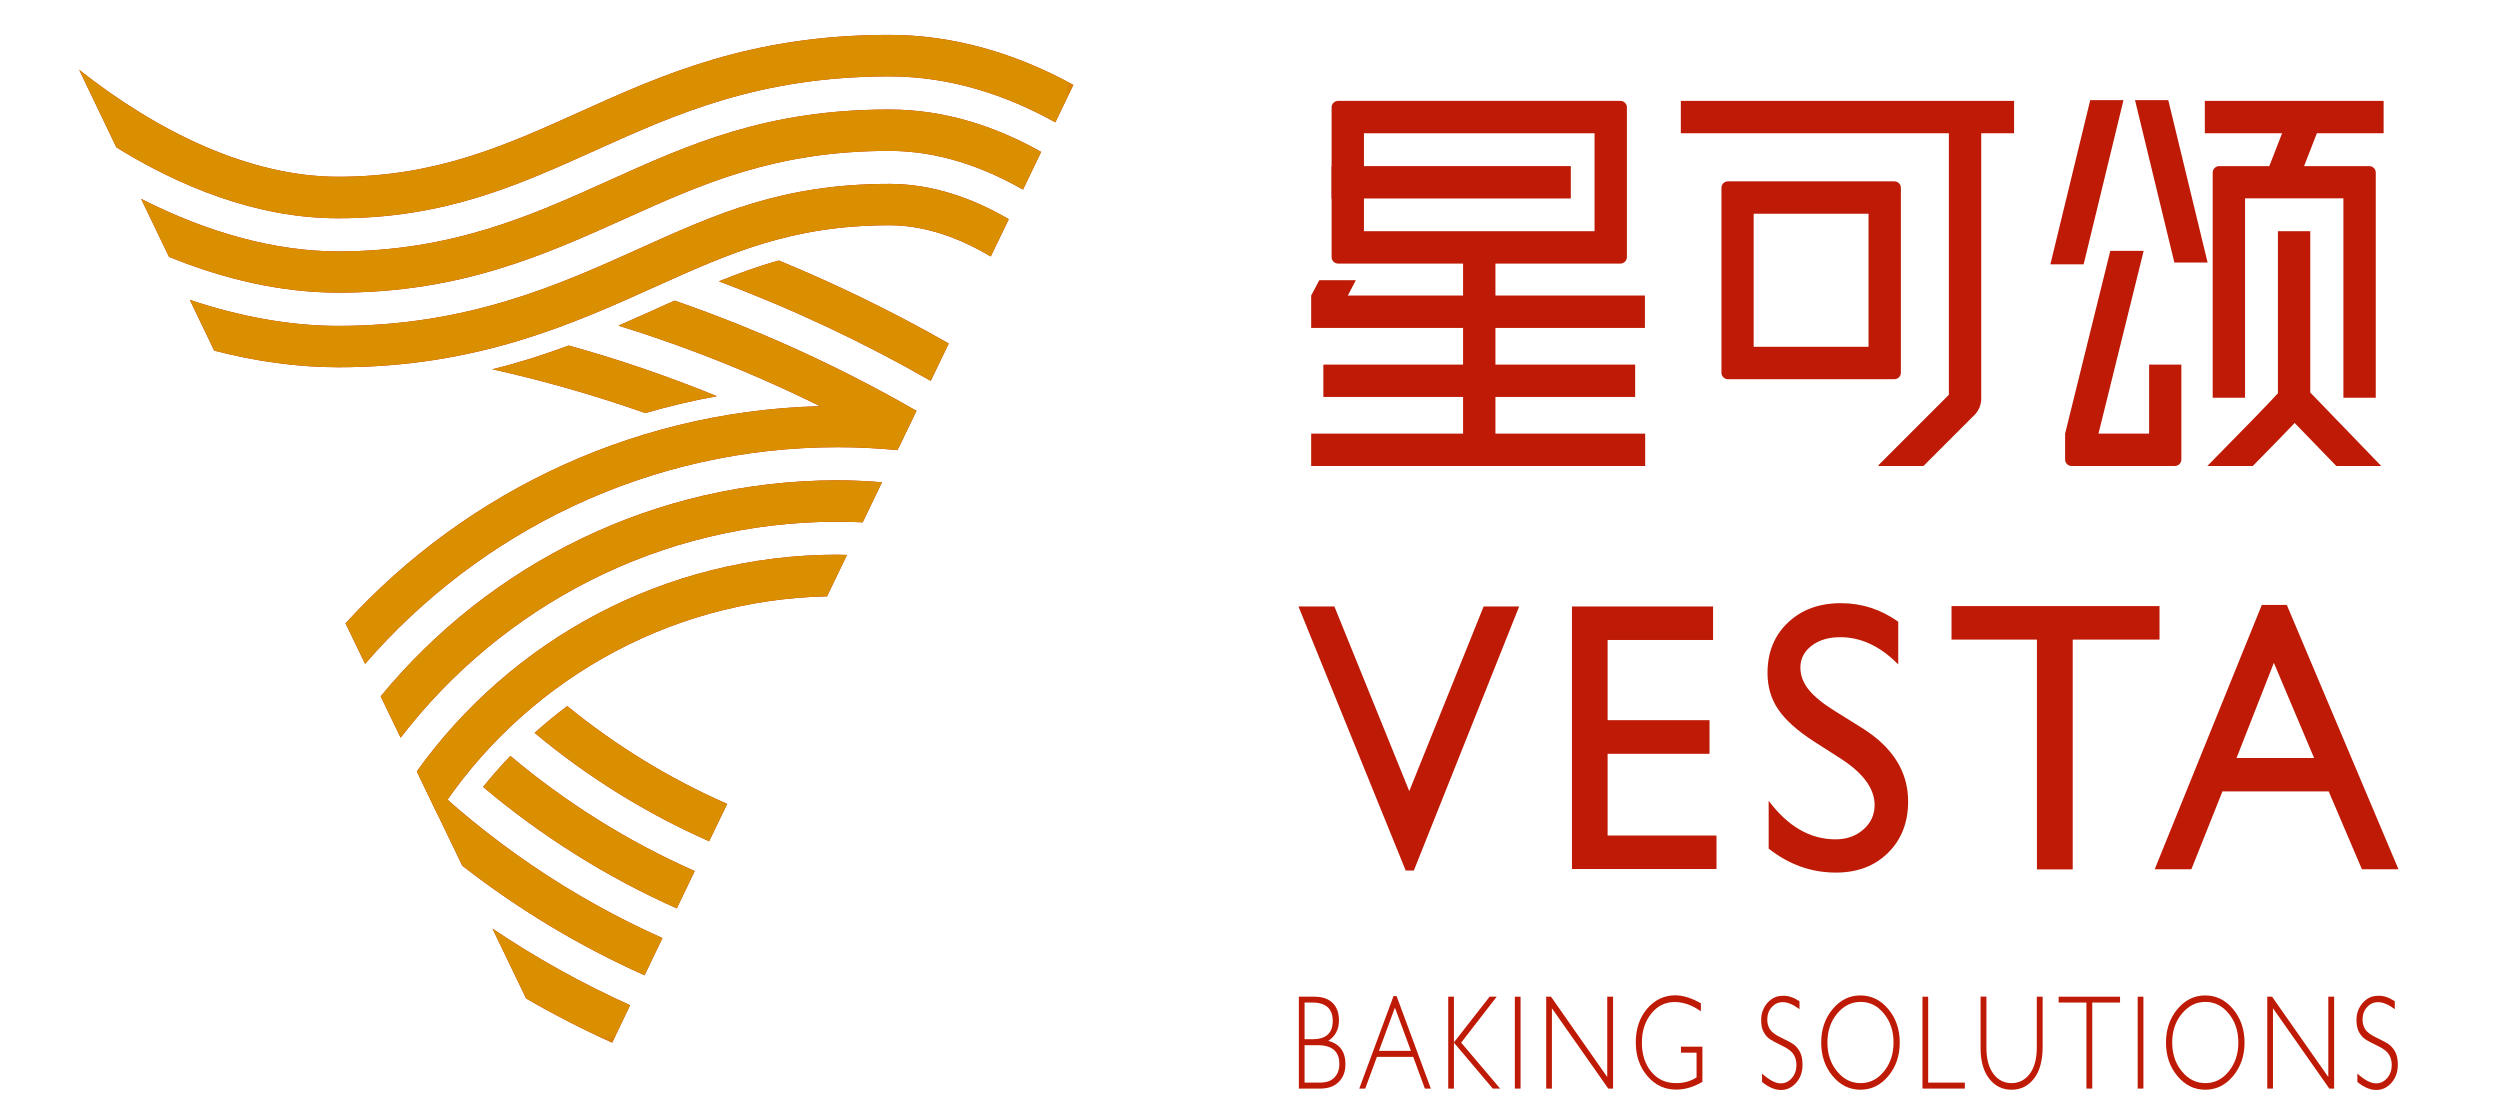
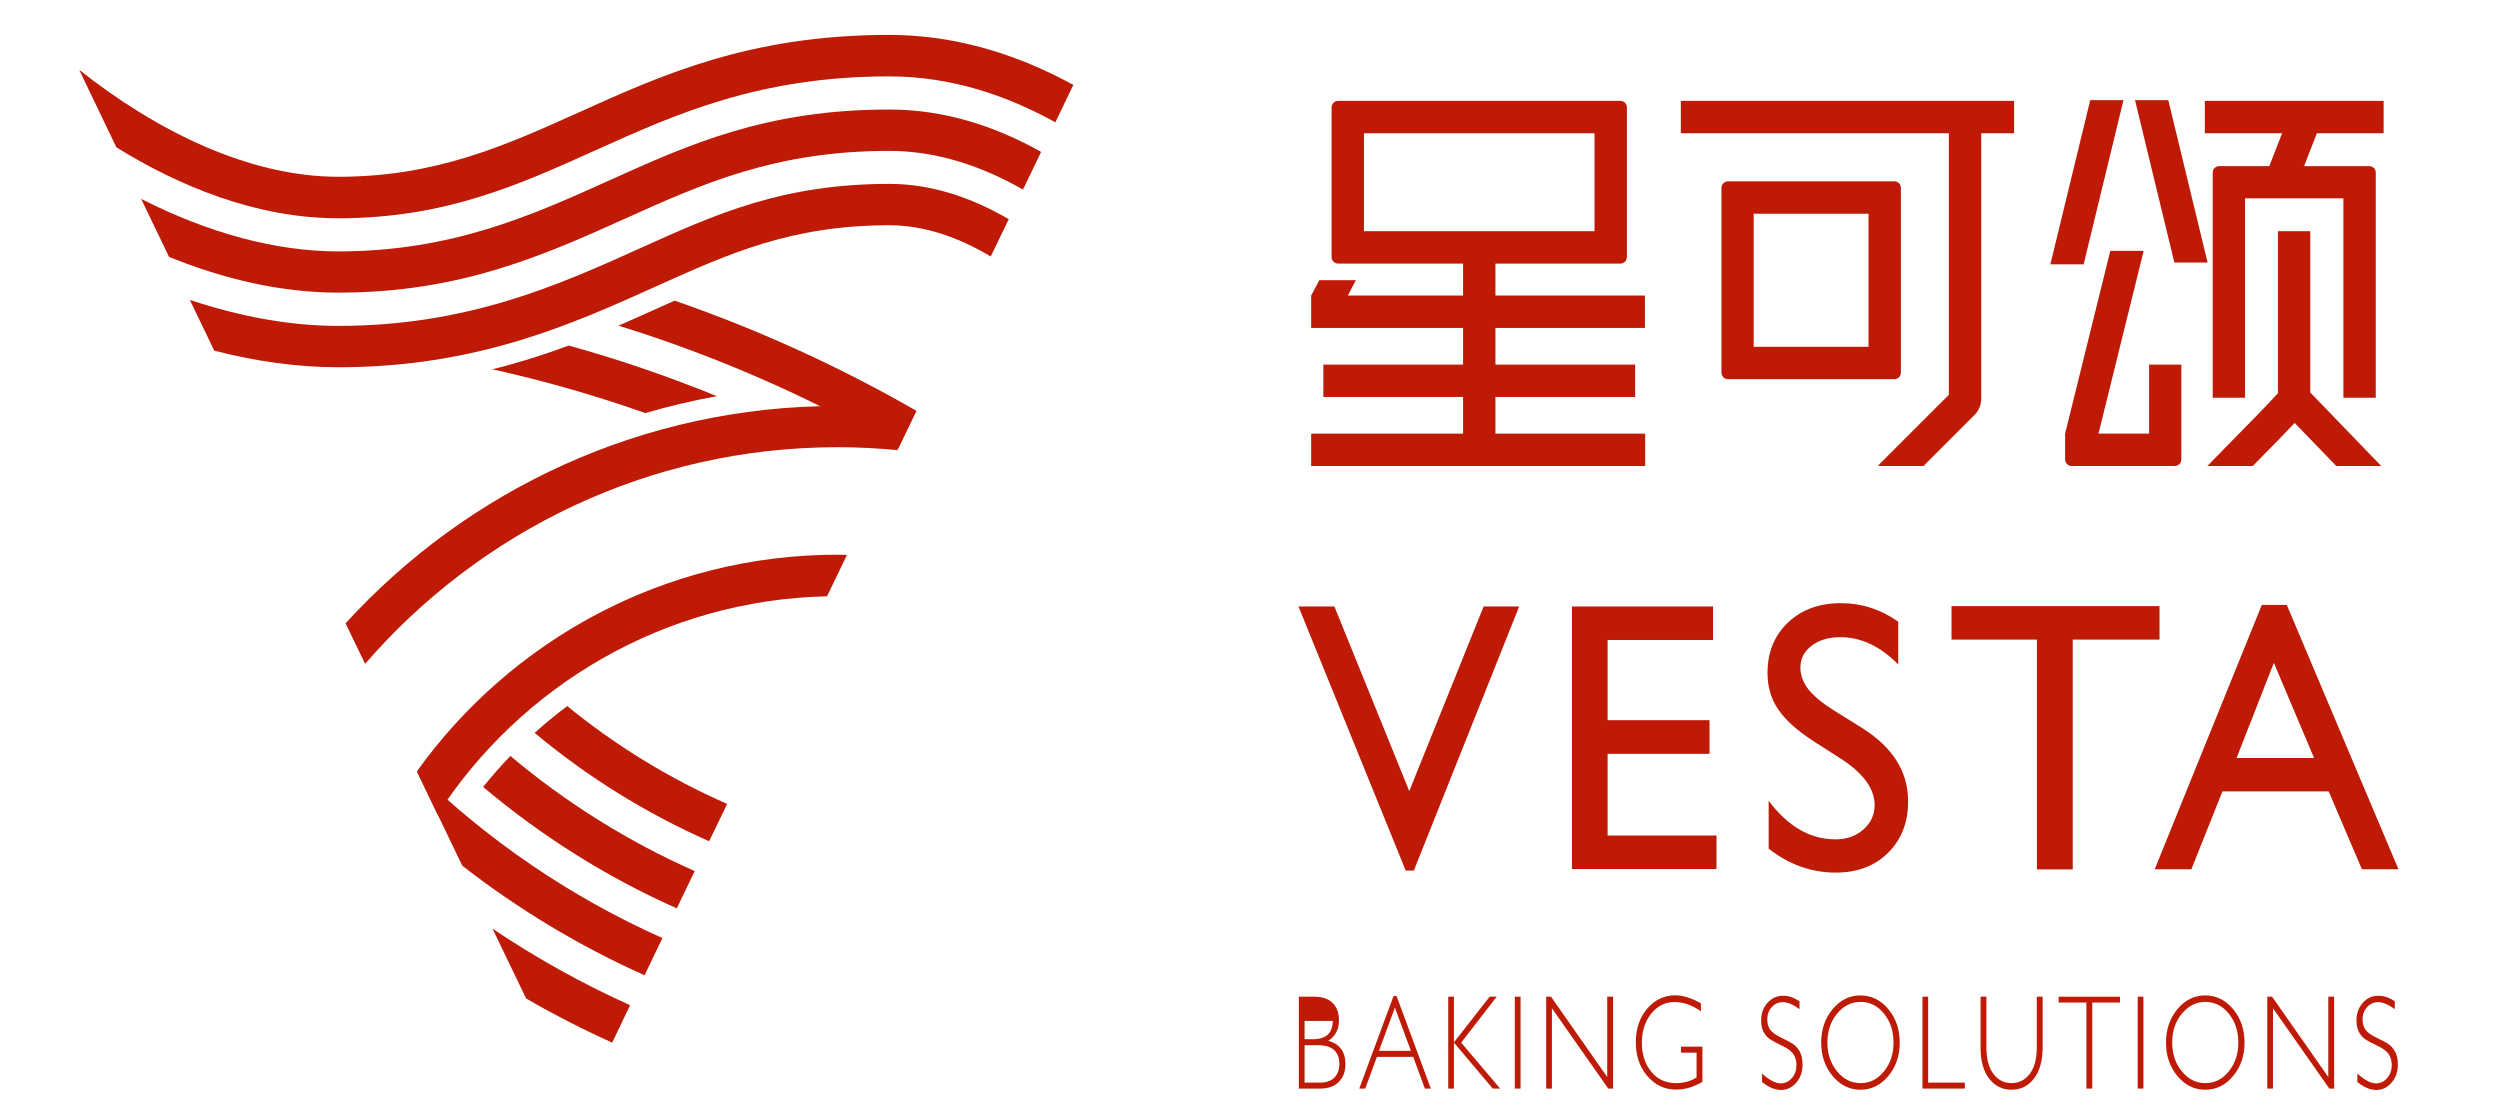
<svg xmlns="http://www.w3.org/2000/svg" xmlns:xlink="http://www.w3.org/1999/xlink" version="1.1" id="图层_1" x="0px" y="0px" viewBox="0 0 197 88" style="enable-background:new 0 0 197 88;" xml:space="preserve">
  <style type="text/css">
	.st0{fill:#BE1A06;}
	.st1{filter:url(#Adobe_OpacityMaskFilter);}
	.st2{fill:url(#SVGID_2_);}
	.st3{mask:url(#SVGID_1_);}
	.st4{clip-path:url(#SVGID_4_);fill:#D98F00;}
</style>
  <g>
    <path class="st0" d="M49.32,17.2c6.06-2.73,11.78-5.31,20.76-5.31c3.84,0,7.4,1.26,10.53,3.05l1.43-2.97   c-3.52-1.98-7.54-3.34-11.96-3.34c-9.68,0-15.71,2.72-22.1,5.6c-6.09,2.75-12.38,5.58-21.33,5.58c-4.9,0-10.23-1.44-15.53-4.14   l2.2,4.57c4.37,1.78,8.89,2.82,13.33,2.82C36.3,23.07,42.92,20.08,49.32,17.2" />
    <path class="st0" d="M16.88,27.63c3.29,0.85,6.58,1.31,9.77,1.31c10.92,0,18.44-3.39,25.08-6.39c5.71-2.57,10.64-4.8,18.35-4.8   c2.85,0,5.55,1.01,7.99,2.46l1.42-2.94c-2.82-1.64-6-2.78-9.4-2.78c-8.42,0-13.64,2.36-19.69,5.09c-6.34,2.86-13.53,6.1-23.74,6.1   c-3.77,0-7.72-0.72-11.7-2.05L16.88,27.63z" />
    <path class="st0" d="M9.17,11.61C14,14.6,20.1,17.2,26.65,17.2c8.39,0,14.16-2.6,20.26-5.35c6.36-2.87,12.93-5.83,23.17-5.83   c4.85,0,9.25,1.49,13.08,3.62l1.42-2.95c-4.73-2.59-9.62-3.94-14.49-3.94c-10.94,0-17.84,3.11-24.51,6.12   c-5.77,2.6-11.23,5.06-18.92,5.06c-7.05,0-14.32-3.6-20.42-8.43L9.17,11.61z" />
-     <path class="st0" d="M56.65,22.17c5.8,2.17,11.38,4.8,16.69,7.84l1.42-2.94c-4.3-2.45-8.77-4.64-13.39-6.54   C59.74,20.98,58.19,21.55,56.65,22.17" />
    <path class="st0" d="M70.79,35.31l1.42-2.94c-6.02-3.46-12.39-6.37-19.05-8.68c-0.25,0.11-0.51,0.23-0.76,0.34   c-1.19,0.54-2.41,1.08-3.67,1.63C56.49,28.06,63.88,31.32,70.79,35.31" />
    <path class="st0" d="M72.21,32.37c-2.04-0.24-4.12-0.38-6.22-0.38c-15.34,0-29.16,6.61-38.76,17.13l1.54,3.19   c9.04-10.44,22.37-17.07,37.23-17.07c1.59,0,3.17,0.08,4.72,0.23l0.02-0.05L72.21,32.37z" />
-     <path class="st0" d="M31.57,58.13c7.94-10.34,20.41-17.02,34.42-17.02c0.67,0,1.33,0.02,1.99,0.05l1.52-3.16   c-1.16-0.09-2.33-0.15-3.51-0.15c-14.48,0-27.43,6.63-35.99,17.02L31.57,58.13z" />
    <path class="st0" d="M34.48,64.17c6.55-10.12,17.83-16.9,30.69-17.18l1.57-3.26c-0.25,0-0.5-0.02-0.75-0.02   c-13.65,0-25.74,6.75-33.14,17.07L34.48,64.17z" />
    <path class="st0" d="M49.65,79.21c-3.8-1.71-7.42-3.73-10.84-6.03l2.65,5.5c2.19,1.27,4.45,2.43,6.78,3.48L49.65,79.21z" />
    <path class="st0" d="M52.2,73.92c-7.22-3.22-13.76-7.69-19.35-13.14l3.58,7.44c4.4,3.42,9.21,6.33,14.36,8.63L52.2,73.92z" />
    <path class="st0" d="M55.88,66.29l1.42-2.94c-4.56-2-8.79-4.6-12.6-7.71c-0.89,0.66-1.74,1.37-2.57,2.11   C46.26,61.2,50.88,64.08,55.88,66.29" />
    <path class="st0" d="M38.07,62.01c4.58,3.86,9.71,7.1,15.26,9.57l1.41-2.94c-5.28-2.34-10.16-5.4-14.52-9.07   C39.47,60.34,38.76,61.16,38.07,62.01" />
    <path class="st0" d="M44.81,27.23c-1.88,0.7-3.87,1.34-6.01,1.87c4.11,0.91,8.13,2.07,12.05,3.45c1.85-0.54,3.74-0.99,5.64-1.33   C52.7,29.68,48.81,28.33,44.81,27.23" />
    <rect x="104.28" y="28.73" class="st0" width="24.57" height="2.55" />
    <rect x="103.32" y="34.17" class="st0" width="26.32" height="2.55" />
    <rect x="132.45" y="7.95" class="st0" width="26.26" height="2.55" />
    <rect x="115.29" y="18.78" class="st0" width="2.55" height="17.39" />
    <path class="st0" d="M138.19,27.33h9.05V16.84h-9.05V27.33z M149.28,29.88h-13.12c-0.28,0-0.51-0.23-0.51-0.51V14.8   c0-0.28,0.23-0.51,0.51-0.51h13.12c0.28,0,0.51,0.23,0.51,0.51v14.57C149.79,29.65,149.56,29.88,149.28,29.88" />
    <rect x="173.74" y="7.95" class="st0" width="14.09" height="2.55" />
    <path class="st0" d="M187.21,31.34h-2.55V15.63h-7.75v15.71h-2.55V13.6c0-0.28,0.23-0.51,0.51-0.51h11.83   c0.28,0,0.51,0.23,0.51,0.51V31.34z" />
    <path class="st0" d="M107.48,18.22h18.17V10.5h-18.17V18.22z M127.69,20.77h-22.25c-0.28,0-0.51-0.23-0.51-0.51V8.46   c0-0.28,0.23-0.51,0.51-0.51h22.25c0.28,0,0.51,0.23,0.51,0.51v11.79C128.2,20.54,127.97,20.77,127.69,20.77" />
-     <rect x="104.93" y="13.09" class="st0" width="18.85" height="2.55" />
    <path class="st0" d="M151.57,36.72l4.02-4.02c0.34-0.34,0.53-0.8,0.53-1.28V8.42h-2.55v22.69l-5.56,5.56l0.05,0.05H151.57z" />
    <polygon class="st0" points="167.33,7.89 164.71,7.89 161.57,20.83 164.19,20.83  " />
    <polygon class="st0" points="173.96,20.69 173.96,20.69 170.86,7.89 168.24,7.89 171.34,20.69  " />
    <path class="st0" d="M169.35,28.73v5.44h-3.99l3.56-14.4h-2.63l-3.56,14.4v2.04c0,0.28,0.23,0.51,0.51,0.51h8.14   c0.28,0,0.51-0.23,0.51-0.51v-7.48H169.35z" />
    <polygon class="st0" points="178.53,13.84 181.27,13.84 183.04,9.29 180.3,9.29  " />
    <path class="st0" d="M187.64,36.72l-5.59-5.79V18.22h-2.55v12.77c-0.71,0.78-2.78,2.91-4.67,4.82l-0.89,0.91h3.58   c1.6-1.63,2.63-2.68,3.3-3.39l3.28,3.39H187.64z" />
    <polygon class="st0" points="106.21,23.29 106.84,22.08 103.96,22.08 103.32,23.29 103.32,25.84 129.62,25.84 129.62,23.29  " />
-     <path class="st0" d="M102.8,82.36v2.95h1.21c0.5,0,0.88-0.13,1.14-0.4c0.26-0.27,0.39-0.62,0.39-1.07c0-0.99-0.57-1.48-1.72-1.48   H102.8z M102.8,79v2.89h0.63c1.06,0,1.59-0.48,1.59-1.44c0-0.96-0.54-1.45-1.61-1.45H102.8z M102.35,78.54h1.22   c0.64,0,1.12,0.17,1.45,0.5c0.33,0.33,0.49,0.79,0.49,1.37c0,0.7-0.28,1.24-0.84,1.61c0.9,0.24,1.35,0.85,1.35,1.84   c0,0.59-0.18,1.05-0.53,1.4c-0.35,0.35-0.83,0.52-1.43,0.52h-1.71V78.54z" />
+     <path class="st0" d="M102.8,82.36v2.95h1.21c0.5,0,0.88-0.13,1.14-0.4c0.26-0.27,0.39-0.62,0.39-1.07c0-0.99-0.57-1.48-1.72-1.48   H102.8z M102.8,79v2.89h0.63c1.06,0,1.59-0.48,1.59-1.44H102.8z M102.35,78.54h1.22   c0.64,0,1.12,0.17,1.45,0.5c0.33,0.33,0.49,0.79,0.49,1.37c0,0.7-0.28,1.24-0.84,1.61c0.9,0.24,1.35,0.85,1.35,1.84   c0,0.59-0.18,1.05-0.53,1.4c-0.35,0.35-0.83,0.52-1.43,0.52h-1.71V78.54z" />
    <path class="st0" d="M111.18,82.81l-1.26-3.41l-1.26,3.41H111.18z M110.05,78.49l2.7,7.29h-0.47l-0.92-2.5h-2.86l-0.92,2.5h-0.47   l2.7-7.29H110.05z" />
    <polygon class="st0" points="117.94,78.54 115.14,82.16 118.21,85.78 117.63,85.78 114.57,82.16 114.57,85.78 114.12,85.78    114.12,78.54 114.57,78.54 114.57,82.14 117.38,78.54  " />
    <rect x="119.37" y="78.54" class="st0" width="0.45" height="7.24" />
    <polygon class="st0" points="127.11,78.54 127.11,85.78 126.73,85.78 122.29,79.45 122.29,85.78 121.84,85.78 121.84,78.54    122.22,78.54 126.65,84.87 126.65,78.54  " />
    <path class="st0" d="M134.03,79.06v0.63c-0.69-0.49-1.38-0.73-2.07-0.73c-0.74,0-1.35,0.3-1.84,0.91   c-0.49,0.61-0.74,1.37-0.74,2.29c0,0.92,0.24,1.68,0.73,2.28c0.49,0.61,1.14,0.91,1.98,0.91c0.6,0,1.14-0.15,1.6-0.45v-1.95h-1.23   v-0.47h1.69v2.77c-0.69,0.41-1.38,0.61-2.07,0.61c-0.91,0-1.66-0.36-2.27-1.07c-0.61-0.71-0.91-1.6-0.91-2.66   c0-1.06,0.3-1.94,0.89-2.64c0.6-0.7,1.34-1.06,2.24-1.06C132.64,78.44,133.31,78.65,134.03,79.06" />
    <path class="st0" d="M141.8,78.9v0.62c-0.51-0.37-0.94-0.55-1.31-0.55c-0.35,0-0.65,0.13-0.88,0.4c-0.24,0.26-0.35,0.59-0.35,0.98   c0,0.28,0.07,0.53,0.21,0.76c0.14,0.22,0.43,0.44,0.87,0.65c0.44,0.21,0.77,0.38,0.97,0.52c0.2,0.14,0.38,0.34,0.52,0.6   c0.14,0.26,0.21,0.6,0.21,1.02c0,0.56-0.16,1.03-0.49,1.41c-0.33,0.38-0.73,0.58-1.2,0.58c-0.49,0-0.98-0.21-1.5-0.63v-0.66   c0.57,0.51,1.06,0.77,1.47,0.77c0.35,0,0.64-0.14,0.88-0.42c0.24-0.28,0.36-0.62,0.36-1.02c0-0.31-0.07-0.59-0.22-0.83   c-0.15-0.25-0.45-0.48-0.9-0.69c-0.45-0.22-0.77-0.39-0.97-0.52c-0.19-0.13-0.36-0.32-0.49-0.56c-0.14-0.24-0.2-0.56-0.2-0.94   c0-0.53,0.16-0.98,0.49-1.36c0.33-0.37,0.73-0.56,1.19-0.56C140.9,78.44,141.35,78.6,141.8,78.9" />
    <path class="st0" d="M146.62,85.35c0.73,0,1.34-0.31,1.84-0.93c0.5-0.62,0.75-1.37,0.75-2.27c0-0.9-0.25-1.66-0.75-2.27   c-0.5-0.62-1.11-0.93-1.84-0.93c-0.73,0-1.35,0.31-1.86,0.93c-0.51,0.62-0.76,1.37-0.76,2.27c0,0.9,0.25,1.65,0.76,2.27   C145.27,85.05,145.89,85.35,146.62,85.35 M146.6,78.44c0.86,0,1.6,0.36,2.2,1.08c0.6,0.72,0.9,1.6,0.9,2.64   c0,1.03-0.3,1.91-0.9,2.63c-0.6,0.72-1.33,1.08-2.2,1.08c-0.86,0-1.59-0.36-2.19-1.08c-0.6-0.72-0.9-1.6-0.9-2.63   c0-1.04,0.3-1.92,0.9-2.64C145.01,78.8,145.74,78.44,146.6,78.44" />
    <polygon class="st0" points="151.94,78.54 151.94,85.31 154.83,85.31 154.83,85.78 151.49,85.78 151.49,78.54  " />
    <path class="st0" d="M160.51,78.54h0.45v3.95c0,1.08-0.23,1.92-0.68,2.5c-0.46,0.59-1.04,0.88-1.77,0.88   c-0.72,0-1.31-0.29-1.76-0.87c-0.45-0.58-0.68-1.38-0.68-2.39v-4.08h0.46v4.06c0,0.86,0.19,1.54,0.55,2.03   c0.37,0.49,0.85,0.73,1.43,0.73c0.59,0,1.07-0.25,1.44-0.74c0.37-0.49,0.55-1.19,0.55-2.1V78.54z" />
    <polygon class="st0" points="167.06,78.54 167.06,79 164.87,79 164.87,85.78 164.41,85.78 164.41,79 162.22,79 162.22,78.54  " />
    <rect x="168.45" y="78.54" class="st0" width="0.45" height="7.24" />
    <path class="st0" d="M173.79,85.35c0.73,0,1.34-0.31,1.84-0.93c0.5-0.62,0.75-1.37,0.75-2.27c0-0.9-0.25-1.66-0.75-2.27   c-0.5-0.62-1.11-0.93-1.84-0.93c-0.73,0-1.35,0.31-1.86,0.93c-0.51,0.62-0.76,1.37-0.76,2.27c0,0.9,0.25,1.65,0.76,2.27   C172.44,85.05,173.06,85.35,173.79,85.35 M173.77,78.44c0.86,0,1.6,0.36,2.2,1.08c0.6,0.72,0.9,1.6,0.9,2.64   c0,1.03-0.3,1.91-0.9,2.63c-0.6,0.72-1.33,1.08-2.2,1.08c-0.86,0-1.59-0.36-2.19-1.08c-0.6-0.72-0.9-1.6-0.9-2.63   c0-1.04,0.3-1.92,0.9-2.64C172.18,78.8,172.91,78.44,173.77,78.44" />
    <polygon class="st0" points="183.93,78.54 183.93,85.78 183.55,85.78 179.11,79.45 179.11,85.78 178.66,85.78 178.66,78.54    179.04,78.54 183.47,84.87 183.47,78.54  " />
    <path class="st0" d="M188.71,78.9v0.62c-0.51-0.37-0.94-0.55-1.31-0.55c-0.35,0-0.65,0.13-0.88,0.4c-0.24,0.26-0.35,0.59-0.35,0.98   c0,0.28,0.07,0.53,0.21,0.76c0.14,0.22,0.43,0.44,0.87,0.65c0.44,0.21,0.77,0.38,0.97,0.52c0.2,0.14,0.38,0.34,0.52,0.6   c0.14,0.26,0.21,0.6,0.21,1.02c0,0.56-0.16,1.03-0.49,1.41c-0.33,0.38-0.73,0.58-1.2,0.58c-0.49,0-0.98-0.21-1.5-0.63v-0.66   c0.57,0.51,1.06,0.77,1.47,0.77c0.35,0,0.64-0.14,0.88-0.42c0.24-0.28,0.36-0.62,0.36-1.02c0-0.31-0.07-0.59-0.22-0.83   c-0.15-0.25-0.45-0.48-0.9-0.69c-0.45-0.22-0.78-0.39-0.97-0.52s-0.36-0.32-0.49-0.56c-0.13-0.24-0.2-0.56-0.2-0.94   c0-0.53,0.16-0.98,0.49-1.36c0.33-0.37,0.72-0.56,1.19-0.56C187.81,78.44,188.26,78.6,188.71,78.9" />
    <polygon class="st0" points="116.91,47.79 119.71,47.79 111.41,68.6 110.77,68.6 102.32,47.79 105.15,47.79 111.05,62.34  " />
    <polygon class="st0" points="123.87,47.79 134.99,47.79 134.99,50.43 126.68,50.43 126.68,56.75 134.71,56.75 134.71,59.4    126.68,59.4 126.68,65.84 135.26,65.84 135.26,68.48 123.87,68.48  " />
    <path class="st0" d="M145.13,59.83l-2.14-1.37c-1.34-0.86-2.29-1.71-2.86-2.55c-0.57-0.83-0.85-1.8-0.85-2.88   c0-1.63,0.54-2.96,1.61-3.97c1.07-1.02,2.46-1.53,4.18-1.53c1.64,0,3.14,0.49,4.51,1.46v3.37c-1.41-1.44-2.94-2.15-4.56-2.15   c-0.92,0-1.67,0.22-2.26,0.67c-0.59,0.45-0.89,1.02-0.89,1.72c0,0.62,0.22,1.2,0.65,1.74c0.43,0.54,1.13,1.11,2.1,1.71l2.15,1.34   c2.39,1.51,3.59,3.43,3.59,5.76c0,1.66-0.53,3.01-1.58,4.05c-1.05,1.04-2.42,1.56-4.11,1.56c-1.94,0-3.7-0.63-5.3-1.89v-3.77   c1.52,2.03,3.27,3.04,5.27,3.04c0.88,0,1.61-0.26,2.2-0.78c0.59-0.52,0.88-1.17,0.88-1.94C147.71,62.16,146.85,60.96,145.13,59.83" />
    <polygon class="st0" points="153.78,47.76 170.17,47.76 170.17,50.4 163.33,50.4 163.33,68.51 160.51,68.51 160.51,50.4    153.78,50.4  " />
    <path class="st0" d="M182.35,59.73l-3.17-7.5l-2.94,7.5H182.35z M178.23,47.67h1.97l8.8,20.83h-2.88l-2.62-6.14h-8.37l-2.45,6.14   h-2.89L178.23,47.67z" />
    <defs>
      <filter id="Adobe_OpacityMaskFilter" filterUnits="userSpaceOnUse" x="5.49" y="2.02" width="79.83" height="80.87">
        <feColorMatrix type="matrix" values="1 0 0 0 0  0 1 0 0 0  0 0 1 0 0  0 0 0 1 0" />
      </filter>
    </defs>
    <mask maskUnits="userSpaceOnUse" x="5.49" y="2.02" width="79.83" height="80.87" id="SVGID_1_">
      <g class="st1">
        <linearGradient id="SVGID_2_" gradientUnits="userSpaceOnUse" x1="-498.431" y1="462.792" x2="-497.687" y2="462.792" gradientTransform="matrix(105.306 0 0 -105.306 52493.949 48899.781)">
          <stop offset="0" style="stop-color:#FFFFFF" />
          <stop offset="1" style="stop-color:#000000" />
        </linearGradient>
-         <rect x="-557.9" y="-148.09" class="st2" width="885.73" height="626.34" />
      </g>
    </mask>
    <g class="st3">
      <g>
        <defs>
          <rect id="SVGID_3_" x="5.49" y="2.02" width="79.83" height="80.87" />
        </defs>
        <clipPath id="SVGID_4_">
          <use xlink:href="#SVGID_3_" style="overflow:visible;" />
        </clipPath>
        <path class="st4" d="M49.32,17.2c6.06-2.73,11.78-5.31,20.76-5.31c3.84,0,7.4,1.26,10.53,3.05l1.43-2.97     c-3.52-1.98-7.54-3.34-11.96-3.34c-9.68,0-15.71,2.72-22.1,5.6c-6.09,2.75-12.38,5.58-21.33,5.58c-4.9,0-10.23-1.44-15.53-4.14     l2.2,4.57c4.37,1.78,8.89,2.82,13.33,2.82C36.3,23.07,42.92,20.08,49.32,17.2" />
        <path class="st4" d="M16.88,27.63c3.29,0.85,6.58,1.31,9.77,1.31c10.92,0,18.44-3.39,25.08-6.39c5.71-2.57,10.64-4.8,18.35-4.8     c2.85,0,5.55,1.01,7.99,2.46l1.42-2.94c-2.82-1.64-6-2.78-9.4-2.78c-8.42,0-13.64,2.36-19.69,5.09     c-6.34,2.86-13.53,6.1-23.74,6.1c-3.77,0-7.72-0.72-11.7-2.05L16.88,27.63z" />
        <path class="st4" d="M9.17,11.61C14,14.6,20.1,17.2,26.65,17.2c8.39,0,14.16-2.6,20.26-5.35c6.36-2.87,12.93-5.83,23.17-5.83     c4.85,0,9.25,1.49,13.08,3.62l1.42-2.95c-4.73-2.59-9.62-3.94-14.49-3.94c-10.94,0-17.84,3.11-24.51,6.12     c-5.77,2.6-11.23,5.06-18.92,5.06c-7.05,0-14.32-3.6-20.42-8.43L9.17,11.61z" />
        <path class="st4" d="M56.65,22.17c5.8,2.17,11.38,4.8,16.69,7.84l1.42-2.94c-4.3-2.45-8.77-4.64-13.39-6.54     C59.74,20.98,58.19,21.55,56.65,22.17" />
        <path class="st4" d="M70.79,35.31l1.42-2.94c-6.02-3.46-12.39-6.37-19.05-8.68c-0.25,0.11-0.51,0.23-0.76,0.34     c-1.19,0.54-2.41,1.08-3.67,1.63C56.49,28.06,63.88,31.32,70.79,35.31" />
        <path class="st4" d="M72.21,32.37c-2.04-0.24-4.12-0.38-6.22-0.38c-15.34,0-29.16,6.61-38.76,17.13l1.54,3.19     c9.04-10.44,22.37-17.07,37.23-17.07c1.59,0,3.17,0.08,4.72,0.23l0.02-0.05L72.21,32.37z" />
        <path class="st4" d="M31.57,58.13c7.94-10.34,20.41-17.02,34.42-17.02c0.67,0,1.33,0.02,1.99,0.05l1.52-3.16     c-1.16-0.09-2.33-0.15-3.51-0.15c-14.48,0-27.43,6.63-35.99,17.02L31.57,58.13z" />
        <path class="st4" d="M34.48,64.17c6.55-10.12,17.83-16.9,30.69-17.18l1.57-3.26c-0.25,0-0.5-0.02-0.75-0.02     c-13.65,0-25.74,6.75-33.14,17.07L34.48,64.17z" />
        <path class="st4" d="M49.65,79.21c-3.8-1.71-7.42-3.73-10.84-6.03l2.65,5.5c2.19,1.27,4.45,2.43,6.78,3.48L49.65,79.21z" />
        <path class="st4" d="M52.2,73.92c-7.22-3.22-13.76-7.69-19.35-13.14l3.58,7.44c4.4,3.42,9.21,6.33,14.36,8.63L52.2,73.92z" />
        <path class="st4" d="M55.88,66.29l1.42-2.94c-4.56-2-8.79-4.6-12.6-7.71c-0.89,0.66-1.74,1.37-2.57,2.11     C46.26,61.2,50.88,64.08,55.88,66.29" />
        <path class="st4" d="M38.07,62.01c4.58,3.86,9.71,7.1,15.26,9.57l1.41-2.94c-5.28-2.34-10.16-5.4-14.52-9.07     C39.47,60.34,38.76,61.16,38.07,62.01" />
        <path class="st4" d="M44.81,27.23c-1.88,0.7-3.87,1.34-6.01,1.87c4.11,0.91,8.13,2.07,12.05,3.45c1.85-0.54,3.74-0.99,5.64-1.33     C52.7,29.68,48.81,28.33,44.81,27.23" />
      </g>
    </g>
  </g>
</svg>